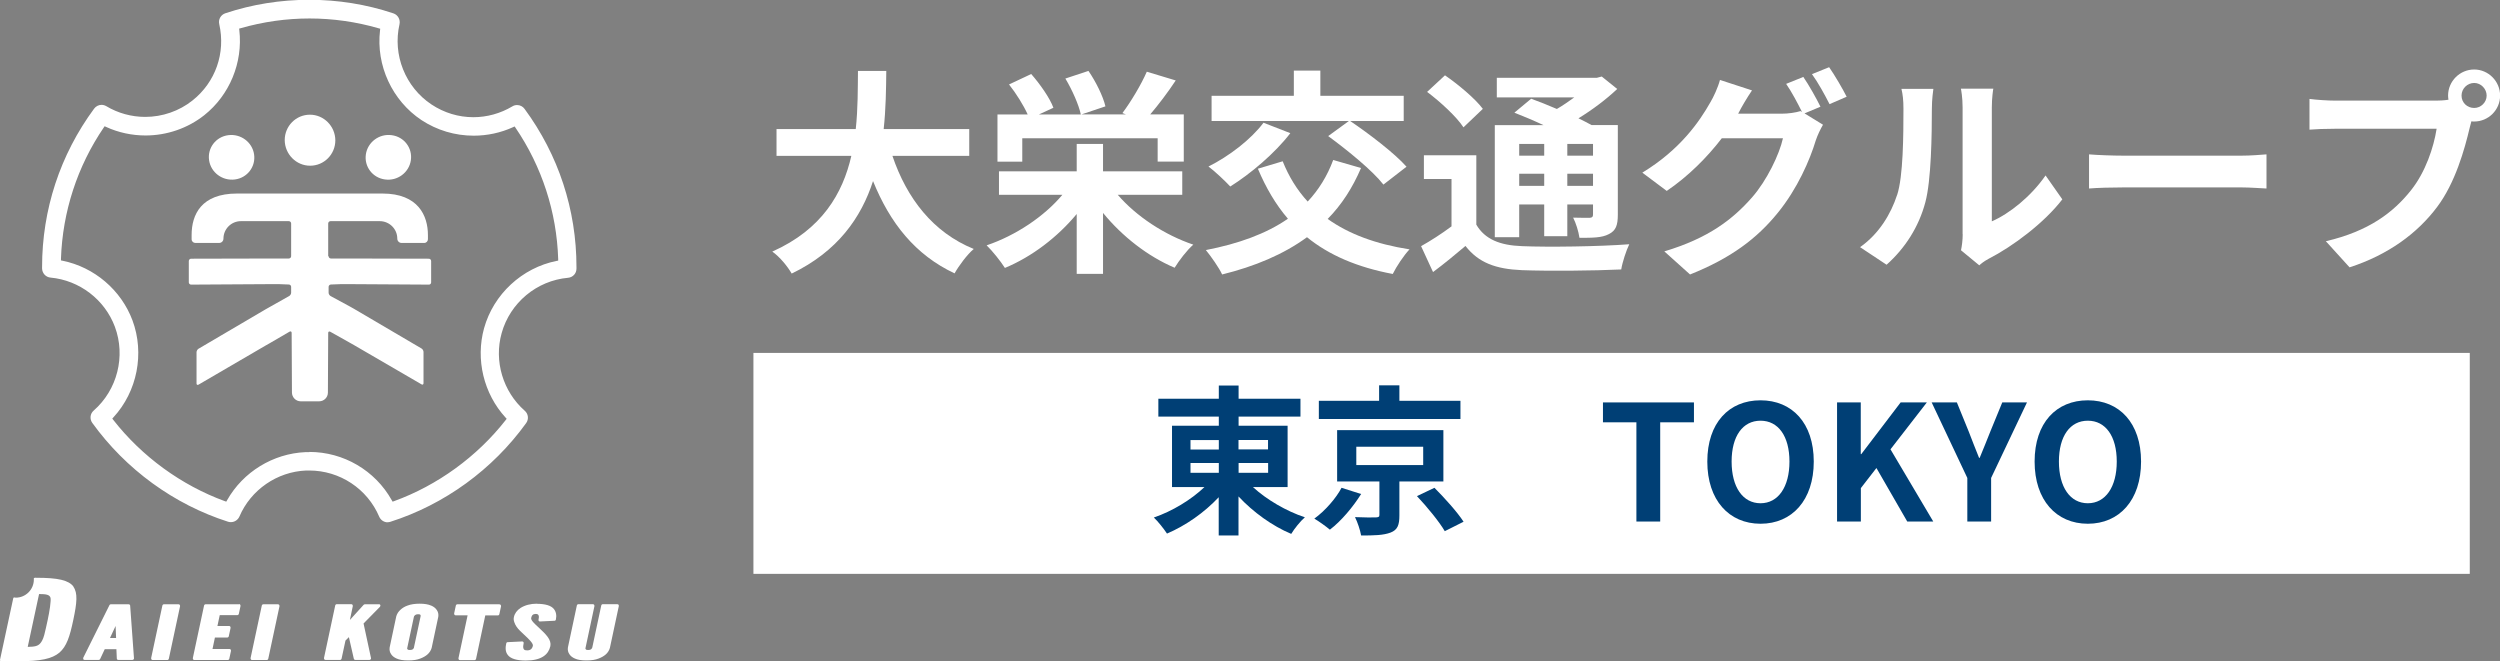
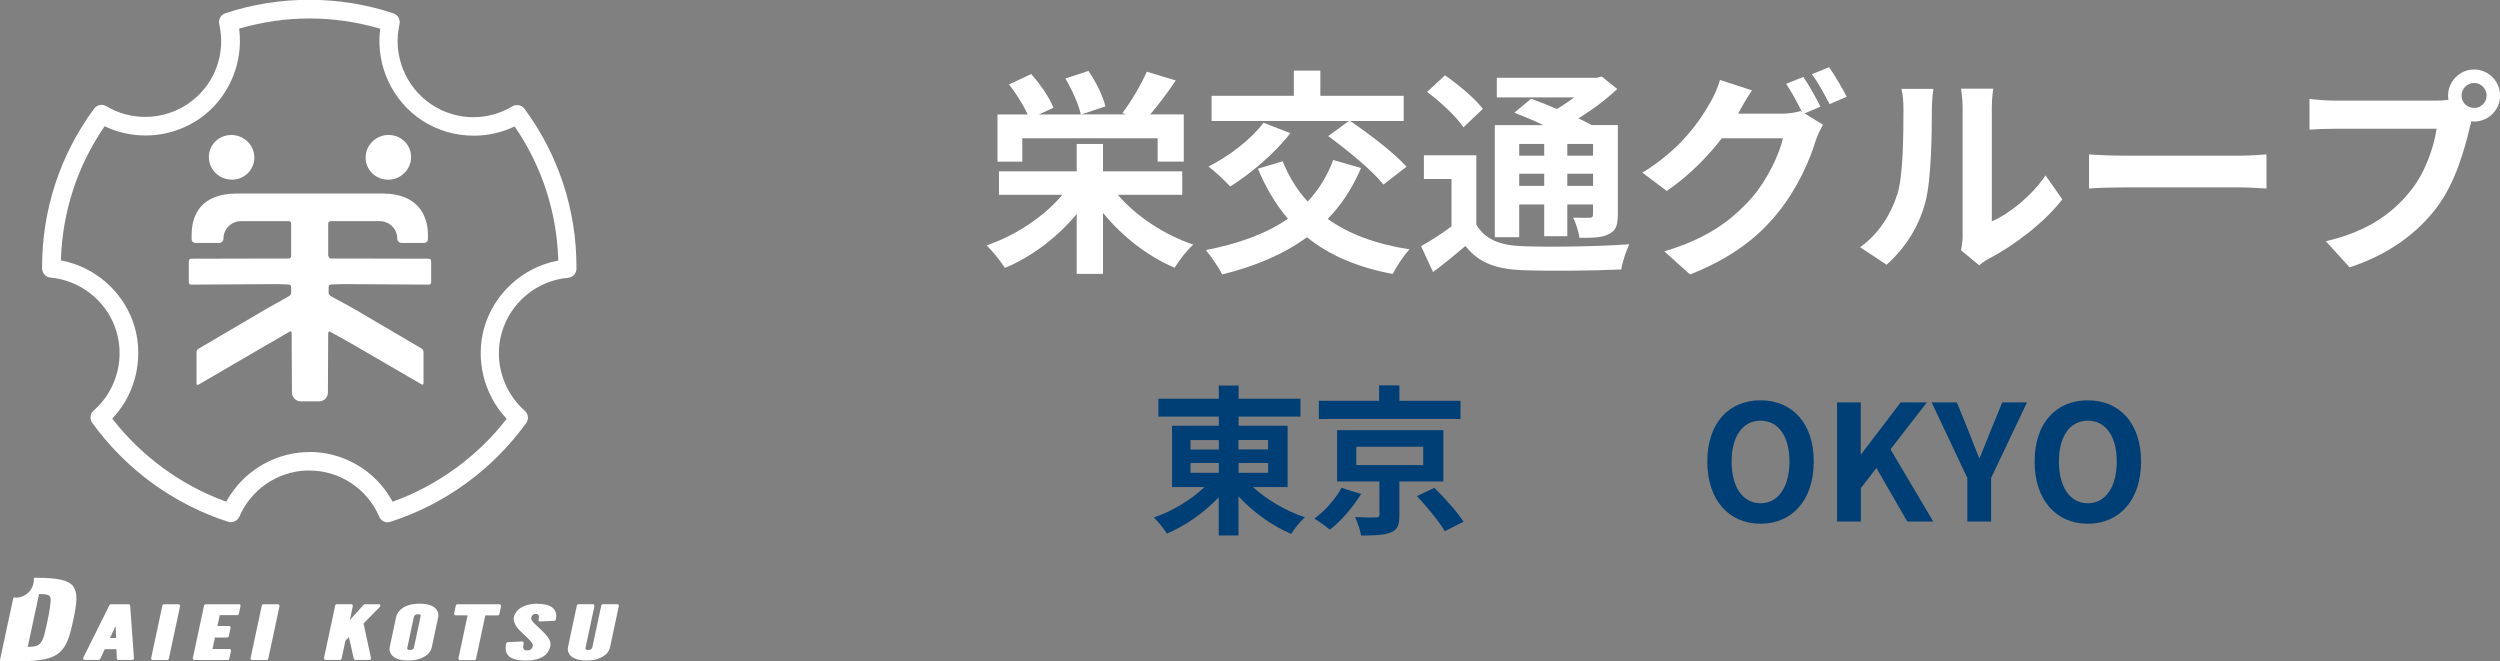
<svg xmlns="http://www.w3.org/2000/svg" id="a" viewBox="0 0 248.93 65.84">
  <rect x="0" y="0" width="248.93" height="65.84" fill="#808080" stroke="none" />
  <defs>
    <style>.b{fill:#fff;}.b,.c{stroke-width:0px;}.c{fill:#003f75;}</style>
  </defs>
-   <path class="b" d="M88.86,15.52c1.43,4.23,4.05,7.63,8.1,9.27-.65.54-1.5,1.69-1.91,2.43-3.92-1.84-6.43-5.01-8.12-9.19-1.17,3.62-3.51,7-8.1,9.21-.41-.71-1.17-1.65-1.93-2.19,4.96-2.21,7.02-5.81,7.87-9.53h-7.45v-2.67h7.89c.22-2.04.2-4.01.22-5.79h2.82c-.02,1.78-.04,3.77-.26,5.79h8.52v2.67h-7.63Z" />
  <path class="b" d="M111.3,19.4c1.82,2.12,4.64,3.99,7.52,4.96-.63.54-1.43,1.6-1.86,2.3-2.67-1.13-5.22-3.12-7.13-5.46v6.07h-2.62v-5.96c-1.93,2.32-4.46,4.25-7.15,5.37-.41-.65-1.24-1.69-1.82-2.25,2.9-.98,5.74-2.88,7.54-5.03h-6.31v-2.34h7.74v-2.73h2.62v2.73h7.89v2.34h-6.41ZM101.79,16.1h-2.47v-4.7h3.01c-.41-.91-1.15-2.1-1.86-2.99l2.21-1.04c.87,1,1.84,2.36,2.21,3.36l-1.45.67h4.18c-.2-.95-.85-2.43-1.54-3.58l2.3-.76c.74,1.08,1.45,2.51,1.69,3.53l-2.38.8h4.42l-.35-.13c.85-1.13,1.86-2.82,2.43-4.12l2.88.87c-.8,1.21-1.73,2.43-2.54,3.38h3.34v4.7h-2.6v-2.32h-13.48v2.32Z" />
  <path class="b" d="M135.52,16.73c-.85,1.99-1.95,3.68-3.32,5.07,2.1,1.5,4.81,2.51,8.15,3.03-.56.58-1.32,1.73-1.67,2.45-3.55-.67-6.35-1.88-8.54-3.66-2.34,1.71-5.18,2.9-8.45,3.71-.28-.63-1.13-1.84-1.62-2.43,3.25-.63,6-1.62,8.17-3.12-1.21-1.41-2.19-3.08-2.99-4.98l2.47-.74c.61,1.52,1.43,2.86,2.49,4.01,1.08-1.15,1.95-2.54,2.54-4.14l2.77.8ZM128.48,13.26c-1.54,2.01-3.97,4.05-5.98,5.31-.5-.54-1.56-1.54-2.17-1.99,2.04-1.02,4.23-2.69,5.48-4.36l2.67,1.04ZM134.31,12.05h-13.67v-2.51h8.19v-2.51h2.64v2.51h8.3v2.51h-5.33c1.89,1.28,4.4,3.19,5.61,4.55l-2.3,1.78c-1.08-1.39-3.55-3.4-5.5-4.83l2.06-1.5Z" />
  <path class="b" d="M147,22.37c.85,1.45,2.34,2.06,4.55,2.14,2.58.11,7.71.04,10.68-.19-.3.61-.69,1.8-.8,2.51-2.67.13-7.26.17-9.9.07-2.6-.11-4.31-.74-5.61-2.41-1,.84-2.01,1.69-3.23,2.6l-1.19-2.58c.93-.52,2.04-1.23,3.03-1.97v-4.72h-2.75v-2.36h5.22v6.91ZM145.72,12.68c-.67-1.04-2.3-2.54-3.62-3.53l1.78-1.65c1.32.91,2.99,2.3,3.77,3.34l-1.93,1.84ZM151.27,23.62h-2.43v-11.16h4.85c-.97-.46-2.01-.89-2.9-1.24l1.67-1.39c.76.28,1.67.63,2.56,1.02.61-.35,1.19-.76,1.73-1.15h-7.71v-1.95h9.95l.5-.13,1.54,1.24c-1.08,1.02-2.45,2.06-3.86,2.92.48.24.93.46,1.3.67h2.62v8.93c0,1.04-.19,1.58-.89,1.93-.69.37-1.62.37-2.93.37-.09-.63-.35-1.47-.63-2.01.67.02,1.43.02,1.65.02.26-.02.33-.11.33-.33v-1h-2.56v3.16h-2.3v-3.16h-2.49v3.25ZM151.27,14.33v1.17h2.49v-1.17h-2.49ZM153.76,18.51v-1.21h-2.49v1.21h2.49ZM158.62,14.33h-2.56v1.17h2.56v-1.17ZM158.62,18.51v-1.21h-2.56v1.21h2.56Z" />
  <path class="b" d="M181.28,10.62l-1.6.67,1.84,1.13c-.24.41-.54,1.02-.72,1.56-.58,1.93-1.82,4.81-3.79,7.22-2.06,2.54-4.66,4.51-8.73,6.13l-2.56-2.3c4.42-1.32,6.83-3.21,8.73-5.37,1.47-1.67,2.73-4.29,3.08-5.89h-6.09c-1.45,1.89-3.34,3.79-5.48,5.24l-2.43-1.82c3.79-2.3,5.7-5.11,6.76-6.98.32-.52.78-1.52.97-2.25l3.19,1.04c-.52.76-1.08,1.73-1.32,2.21-.02.04-.04.07-.06.11h4.33c.67,0,1.41-.11,1.88-.26l.15.09c-.43-.87-1.04-2.02-1.58-2.8l1.71-.69c.54.78,1.32,2.17,1.71,2.97ZM183.88,9.63l-1.71.74c-.46-.91-1.15-2.17-1.75-2.99l1.71-.69c.56.8,1.37,2.19,1.75,2.95Z" />
  <path class="b" d="M188.9,19.42c.61-1.86.63-5.96.63-8.58,0-.87-.07-1.45-.2-1.99h3.18c-.02.11-.15,1.06-.15,1.97,0,2.56-.06,7.13-.65,9.32-.65,2.45-2.01,4.57-3.86,6.22l-2.64-1.75c1.91-1.34,3.08-3.34,3.68-5.18ZM195.42,23.32v-12.63c0-.98-.15-1.8-.17-1.86h3.23c-.02.06-.15.91-.15,1.88v11.33c1.75-.76,3.9-2.47,5.35-4.57l1.67,2.38c-1.8,2.34-4.92,4.68-7.34,5.92-.48.26-.74.48-.93.65l-1.82-1.5c.09-.41.17-1.02.17-1.6Z" />
  <path class="b" d="M211.5,15.5h11.64c1.02,0,1.97-.09,2.54-.13v3.4c-.52-.02-1.62-.11-2.54-.11h-11.64c-1.24,0-2.69.04-3.49.11v-3.4c.78.07,2.36.13,3.49.13Z" />
  <path class="b" d="M246.36,6.92c1.41,0,2.58,1.17,2.58,2.6s-1.17,2.58-2.58,2.58c-.09,0-.19,0-.28-.02-.07.24-.11.46-.17.65-.5,2.12-1.43,5.48-3.25,7.89-1.95,2.6-4.85,4.75-8.71,6l-2.36-2.6c4.29-1,6.74-2.88,8.49-5.09,1.43-1.8,2.25-4.25,2.54-6.11h-10.08c-1,0-2.04.04-2.58.09v-3.06c.63.09,1.86.17,2.58.17h10.03c.3,0,.78-.02,1.23-.09-.02-.13-.04-.26-.04-.41,0-1.43,1.17-2.6,2.6-2.6ZM246.36,10.75c.67,0,1.24-.56,1.24-1.23s-.56-1.26-1.24-1.26-1.26.56-1.26,1.26.56,1.23,1.26,1.23Z" />
-   <rect class="b" x="75.02" y="35.14" width="170.9" height="22" />
  <path class="c" d="M124.76,48.5c1.36,1.25,3.31,2.39,5.17,3.01-.45.38-1.06,1.15-1.36,1.65-1.87-.78-3.79-2.16-5.25-3.73v3.89h-1.97v-3.81c-1.44,1.54-3.3,2.83-5.15,3.62-.3-.46-.9-1.22-1.31-1.6,1.82-.62,3.71-1.76,5.04-3.03h-3.23v-6.11h4.66v-.91h-6.02v-1.78h6.02v-1.31h1.97v1.31h6.16v1.78h-6.16v.91h4.88v6.11h-3.44ZM118.54,44.76h2.82v-.94h-2.82v.94ZM118.54,47.08h2.82v-.98h-2.82v.98ZM123.32,43.81v.94h2.94v-.94h-2.94ZM126.27,46.1h-2.94v.98h2.94v-.98Z" />
  <path class="c" d="M135.53,49.19c-.8,1.28-1.98,2.69-3.11,3.55-.42-.35-1.12-.85-1.55-1.1,1.07-.77,2.18-2.05,2.71-3.07l1.95.62ZM145.42,41.72h-14.1v-1.81h6v-1.54h2.02v1.54h6.08v1.81ZM139.34,47.94v3.38c0,.96-.18,1.44-.88,1.71-.71.27-1.65.29-2.93.29-.1-.56-.35-1.3-.61-1.83.82.03,1.82.05,2.08.03.29-.02.35-.06.35-.27v-3.31h-4.21v-5.11h10.58v5.11h-4.38ZM135.05,46.31h6.66v-1.83h-6.66v1.83ZM142.83,48.57c.99.99,2.29,2.43,2.9,3.38l-1.87.94c-.54-.93-1.76-2.42-2.77-3.49l1.74-.83Z" />
-   <path class="c" d="M162.94,42.05h-3.33v-1.98h9.06v1.98h-3.36v9.88h-2.37v-9.88Z" />
  <path class="c" d="M170,45.96c0-3.86,2.16-6.1,5.3-6.1s5.3,2.26,5.3,6.1-2.16,6.19-5.3,6.19-5.3-2.35-5.3-6.19ZM178.18,45.96c0-2.54-1.12-4.07-2.88-4.07s-2.88,1.52-2.88,4.07,1.12,4.15,2.88,4.15,2.88-1.62,2.88-4.15Z" />
  <path class="c" d="M182.91,40.07h2.37v5.15h.05l3.92-5.15h2.61l-3.62,4.67,4.26,7.19h-2.59l-3.07-5.33-1.55,2v3.33h-2.37v-11.86Z" />
  <path class="c" d="M195.89,47.59l-3.55-7.52h2.51l1.18,2.9c.34.88.66,1.71,1.03,2.62h.06c.37-.91.72-1.74,1.06-2.62l1.19-2.9h2.46l-3.57,7.52v4.34h-2.37v-4.34Z" />
  <path class="c" d="M202.59,45.96c0-3.86,2.16-6.1,5.3-6.1s5.3,2.26,5.3,6.1-2.16,6.19-5.3,6.19-5.3-2.35-5.3-6.19ZM210.77,45.96c0-2.54-1.12-4.07-2.88-4.07s-2.88,1.52-2.88,4.07,1.12,4.15,2.88,4.15,2.88-1.62,2.88-4.15Z" />
  <path class="b" d="M12.81,60.17h-1.78c-.06,0-.11.03-.13.08l-2.61,5.24s-.02.1,0,.15c.03.04.08.07.13.07h1.41c.06,0,.11-.03.14-.09l.46-.98h1.16l.04.93c0,.08.07.14.15.14h1.41s.08-.02.11-.05c.03-.03.04-.07.04-.11l-.38-5.24c0-.08-.07-.14-.15-.14ZM11.55,63.53h-.6l.56-1.2.05,1.2Z" />
  <path class="b" d="M17.78,60.17h-1.46c-.07,0-.13.05-.15.12l-1.12,5.24s0,.09.03.13c.03.04.07.06.12.06h1.46c.07,0,.13-.05.15-.12l1.12-5.24s0-.09-.03-.13c-.03-.04-.07-.06-.12-.06Z" />
  <path class="b" d="M23.8,60.17h-3.33c-.07,0-.13.05-.15.12l-1.12,5.24s0,.09.03.13c.03.04.07.06.12.06h3.33c.07,0,.13-.05.15-.12l.17-.79s0-.09-.03-.13c-.03-.04-.07-.06-.12-.06h-1.69l.24-1.14h1.23c.07,0,.13-.05.15-.12l.18-.84s0-.09-.03-.13c-.03-.04-.07-.06-.12-.06h-1.16l.23-1.08h1.75c.07,0,.13-.05.15-.12l.17-.79s0-.09-.03-.13c-.03-.04-.07-.06-.12-.06Z" />
  <path class="b" d="M27.68,60.17h-1.46c-.07,0-.13.05-.15.12l-1.12,5.24s0,.09.03.13c.03.04.07.06.12.06h1.46c.07,0,.13-.05.15-.12l1.12-5.24s0-.09-.03-.13c-.03-.04-.07-.06-.12-.06Z" />
  <path class="b" d="M37.73,60.17h-1.41s-.08.02-.11.05l-1.37,1.51.29-1.38s0-.09-.03-.13c-.03-.04-.07-.06-.12-.06h-1.45c-.07,0-.13.05-.15.12l-1.12,5.24s0,.09.03.13c.03.04.07.06.12.06h1.45c.07,0,.13-.05.15-.12l.39-1.81.34-.34.49,2.15c.02.07.08.12.15.12h1.41s.09-.02.12-.06c.03-.04.04-.08.03-.13l-.74-3.44,1.64-1.67s.06-.11.03-.16c-.02-.06-.08-.09-.14-.09Z" />
  <path class="b" d="M42.93,60.3c-.29-.13-.68-.19-1.14-.19s-.89.06-1.22.19c-.28.1-.51.24-.7.42-.2.18-.34.4-.41.64l-.66,3.1c-.04.26.01.48.14.67.12.19.3.33.55.44.27.13.66.19,1.16.19s.88-.06,1.21-.19c.29-.11.53-.25.71-.41.2-.18.34-.4.41-.64,0,0,0,0,0,0l.66-3.1c.04-.25-.01-.48-.14-.67-.12-.19-.31-.34-.56-.45ZM41.23,64.45c-.01.06-.03.09-.07.14-.06.09-.18.13-.35.13-.12,0-.18-.02-.19-.03-.07-.05-.09-.09-.07-.17l.66-3.09c.01-.05.03-.09.07-.13.05-.06.15-.14.35-.14.12,0,.18.02.19.03.07.05.08.09.06.18l-.66,3.09Z" />
  <path class="b" d="M49.74,60.17h-4.2c-.07,0-.13.05-.15.12l-.17.79s0,.09.03.13c.03.04.07.06.12.06h1.19l-.91,4.27s0,.09.03.13c.03.04.07.06.12.06h1.45c.07,0,.13-.05.15-.12l.92-4.33h1.25c.07,0,.13-.05.15-.12l.17-.79s0-.09-.03-.13c-.03-.04-.07-.06-.12-.06Z" />
  <path class="b" d="M53.47,60.11c-.65,0-1.2.15-1.63.42,0,0,0,0,0,0-.36.23-.6.56-.67.92-.04.17-.02.34.04.5.09.29.29.59.58.87.25.25.51.49.76.72.07.07.13.13.19.2l.1.11c.17.2.24.35.22.45-.07.31-.25.46-.57.46s-.34-.12-.37-.2c-.05-.12-.02-.32.02-.51.01-.05,0-.09-.03-.13-.03-.04-.08-.05-.12-.05l-1.44.07c-.07,0-.13.05-.14.12-.08.36-.13.82.17,1.18.29.35.87.53,1.77.53.77,0,1.35-.14,1.77-.42.36-.24.58-.58.68-1.01.06-.3-.03-.61-.28-.94-.21-.28-.51-.57-.78-.82l-.17-.16c-.17-.16-.34-.31-.47-.46-.17-.19-.23-.33-.21-.43.06-.28.19-.4.46-.4.19,0,.25.08.28.15.05.11.02.29-.01.42-.01.05,0,.09.03.13.03.04.08.06.12.05l1.44-.07c.07,0,.13-.05.14-.12.09-.41.02-.78-.2-1.05-.28-.35-.85-.51-1.69-.52Z" />
  <path class="b" d="M61.6,60.22s-.07-.06-.12-.06h-1.46c-.07,0-.13.05-.15.12l-.89,4.17c-.01.06-.03.09-.07.14-.06.09-.18.13-.35.13-.12,0-.17-.02-.19-.03-.07-.05-.09-.09-.07-.17l.89-4.17s0-.09-.03-.13c-.03-.04-.07-.06-.12-.06h-1.45c-.07,0-.13.05-.15.12l-.89,4.18c-.04.25.01.48.14.67.12.19.3.33.55.44.27.13.66.19,1.16.19s.88-.06,1.21-.19c.29-.11.53-.25.71-.41.2-.18.34-.4.41-.65l.89-4.17s0-.09-.03-.13Z" />
  <path class="b" d="M7.32,58.41c-.49-.64-1.53-.88-3.71-.88,0,0-.18-.02-.22.03-.04.04-.02.09-.02.15,0,.99-.81,1.8-1.8,1.8-.08,0-.16-.05-.22,0-.03.02-.05.15-.05.15L0,65.7s0,.07.02.1c.02.03.06.04.09.04h1.76c2.18,0,3.31-.24,4.05-.86,0,0,0,0,0,0,.71-.62,1.03-1.58,1.38-3.26.36-1.7.46-2.67,0-3.31ZM4.76,61.68c-.14.64-.25,1.15-.35,1.53-.11.42-.26.68-.37.81-.25.32-.59.38-1.28.39l1.13-5.26c.7,0,1.02.06,1.13.34.1.25-.11,1.5-.26,2.18Z" />
  <path class="b" d="M25.3,15.37c.18,1.22-.67,2.34-1.91,2.5-1.24.16-2.39-.69-2.57-1.91s.67-2.34,1.91-2.5c1.24-.16,2.39.69,2.57,1.91Z" />
-   <path class="b" d="M33.39,13.97c0,1.4-1.12,2.53-2.51,2.53-1.39,0-2.52-1.15-2.53-2.55,0-1.4,1.12-2.53,2.51-2.53,1.39,0,2.52,1.15,2.53,2.55Z" />
+   <path class="b" d="M33.39,13.97Z" />
  <path class="b" d="M40.91,15.96c-.18,1.22-1.33,2.08-2.57,1.91-1.24-.16-2.09-1.28-1.91-2.5s1.33-2.08,2.57-1.91c1.24.16,2.09,1.28,1.91,2.5Z" />
  <path class="b" d="M32.72,25.51c0,.12.1.23.23.23h1.06c.12,0,.33,0,.45,0l8.24.02c.12,0,.23.1.23.23v2.13c0,.12-.1.23-.23.22l-8.24-.05c-.12,0-.33,0-.45,0l-1.06.04c-.12,0-.23.11-.23.23v.59c0,.12.09.27.2.33l1.92,1.04c.11.06.29.16.39.22l6.74,3.96c.11.06.2.22.2.34v3.12c0,.12-.09.18-.2.11l-6.74-3.92c-.11-.06-.28-.16-.39-.22l-1.96-1.1c-.11-.06-.2,0-.2.12l-.03,5.94c0,.48-.39.87-.87.87h-.72c-.12,0-.33,0-.45,0h-.67c-.48,0-.87-.4-.87-.88l-.03-5.94c0-.12-.09-.18-.2-.12l-2.01,1.17c-.11.06-.29.16-.39.22l-6.67,3.89c-.11.06-.2.01-.2-.11v-3.12c0-.12.09-.28.19-.34l6.67-3.92c.11-.06.28-.16.39-.22l1.97-1.11c.11-.06.2-.21.2-.33v-.59c0-.12-.1-.23-.23-.23l-1.04-.04c-.12,0-.33,0-.45,0l-8.24.05c-.12,0-.23-.1-.23-.22v-2.13c0-.12.1-.23.23-.23l8.24-.02c.12,0,.33,0,.45,0h1.04c.12,0,.23-.1.23-.23v-3.26c0-.12-.1-.23-.23-.23h-4.77c-.96,0-1.74.78-1.74,1.74h0c0,.24-.19.43-.43.43h-2.37c-.2,0-.37-.16-.37-.37v-.42c0-2.04.97-4.13,4.52-4.13h14.49c3.56,0,4.52,2.22,4.52,4.13v.42c0,.2-.16.37-.37.37h-2.25c-.24,0-.43-.19-.43-.43h0c0-.96-.78-1.74-1.75-1.74h-4.9c-.12,0-.23.1-.23.23v3.26Z" />
  <path class="b" d="M38.61,52.01c-.37,0-.7-.22-.85-.56-1.19-2.79-3.93-4.6-6.97-4.6-.1,0-.21,0-.31,0-2.89.12-5.5,1.92-6.64,4.58-.15.34-.48.56-.85.56-.1,0-.19-.01-.28-.04-5.39-1.72-10.19-5.22-13.52-9.84-.28-.39-.22-.92.14-1.23,2.35-2.06,3.2-5.41,2.11-8.34-1.01-2.71-3.52-4.63-6.41-4.9-.47-.04-.83-.43-.84-.91v-.13c0-5.72,1.79-11.18,5.18-15.78.18-.24.45-.38.74-.38.17,0,.33.05.47.13,1.17.7,2.51,1.07,3.88,1.07,1.71,0,3.38-.58,4.7-1.63,2.3-1.82,3.32-4.74,2.67-7.61-.11-.47.16-.93.61-1.08,2.68-.89,5.49-1.34,8.35-1.34s5.69.45,8.38,1.35c.45.15.71.62.61,1.08-.7,3.05.58,6.26,3.18,7.99,1.25.83,2.69,1.27,4.17,1.27,1.36,0,2.7-.37,3.89-1.08.14-.09.31-.13.47-.13.29,0,.57.14.74.38,3.38,4.59,5.17,10.04,5.17,15.75,0,.04,0,.16,0,.16,0,.48-.36.87-.84.91-3.12.28-5.77,2.49-6.61,5.51-.78,2.78.13,5.82,2.3,7.73.36.31.42.84.14,1.23-3.33,4.62-8.13,8.11-13.53,9.83-.09.03-.19.04-.28.04ZM30.8,45c3.4,0,6.55,1.84,8.21,4.81l.08.14.15-.05c4.32-1.57,8.26-4.43,11.11-8.07l.1-.13-.11-.12c-2.18-2.38-3-5.79-2.14-8.9.94-3.38,3.78-6.01,7.22-6.7l.16-.03v-.16c-.15-4.68-1.62-9.2-4.25-13.07l-.09-.13-.15.07c-1.22.56-2.57.85-3.92.85-1.87,0-3.66-.54-5.2-1.55-2.92-1.94-4.54-5.44-4.13-8.94l.02-.16-.15-.04c-2.24-.65-4.56-.98-6.89-.98s-4.63.33-6.86.97l-.15.04.02.16c.37,3.22-.97,6.46-3.49,8.46-1.64,1.3-3.72,2.02-5.85,2.02-1.35,0-2.71-.29-3.92-.85l-.15-.07-.09.13c-2.63,3.86-4.1,8.38-4.26,13.07v.16s.15.03.15.03c3.17.64,5.84,2.92,6.97,5.94,1.22,3.28.48,7.08-1.9,9.66l-.11.12.1.13c2.84,3.64,6.78,6.51,11.1,8.09l.15.05.08-.14c1.59-2.82,4.58-4.65,7.81-4.79.13,0,.26,0,.39,0Z" />
</svg>